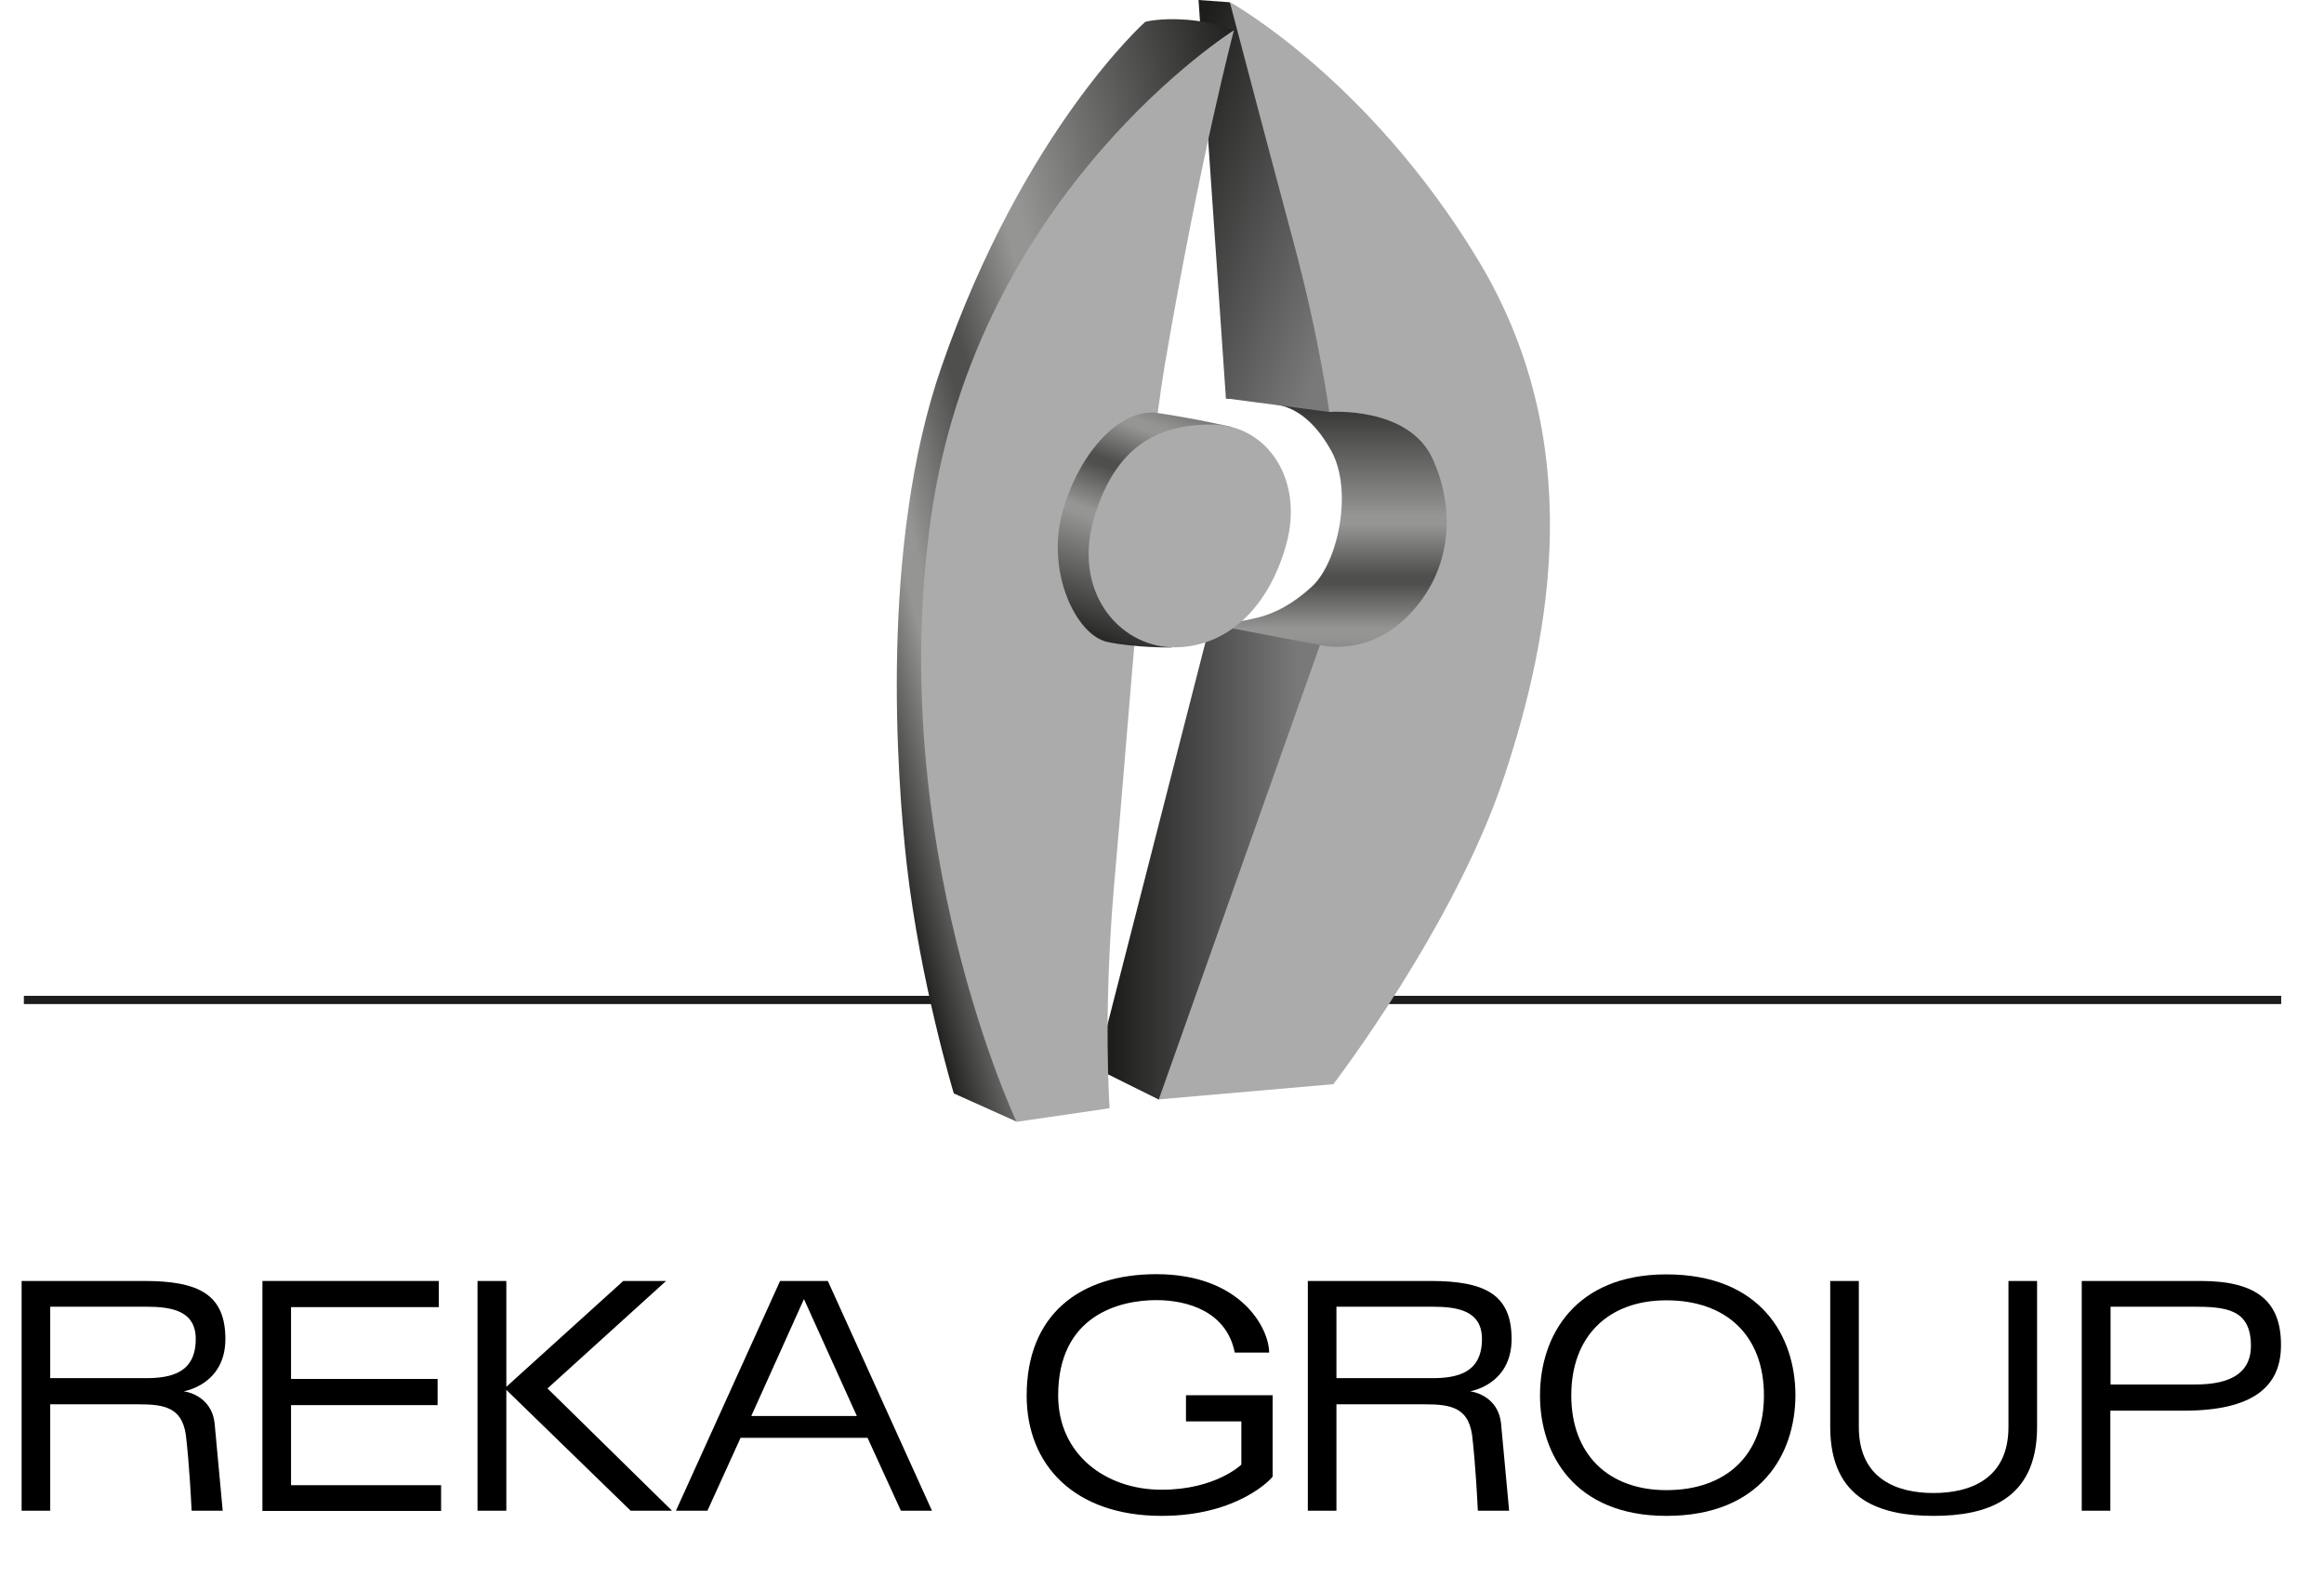
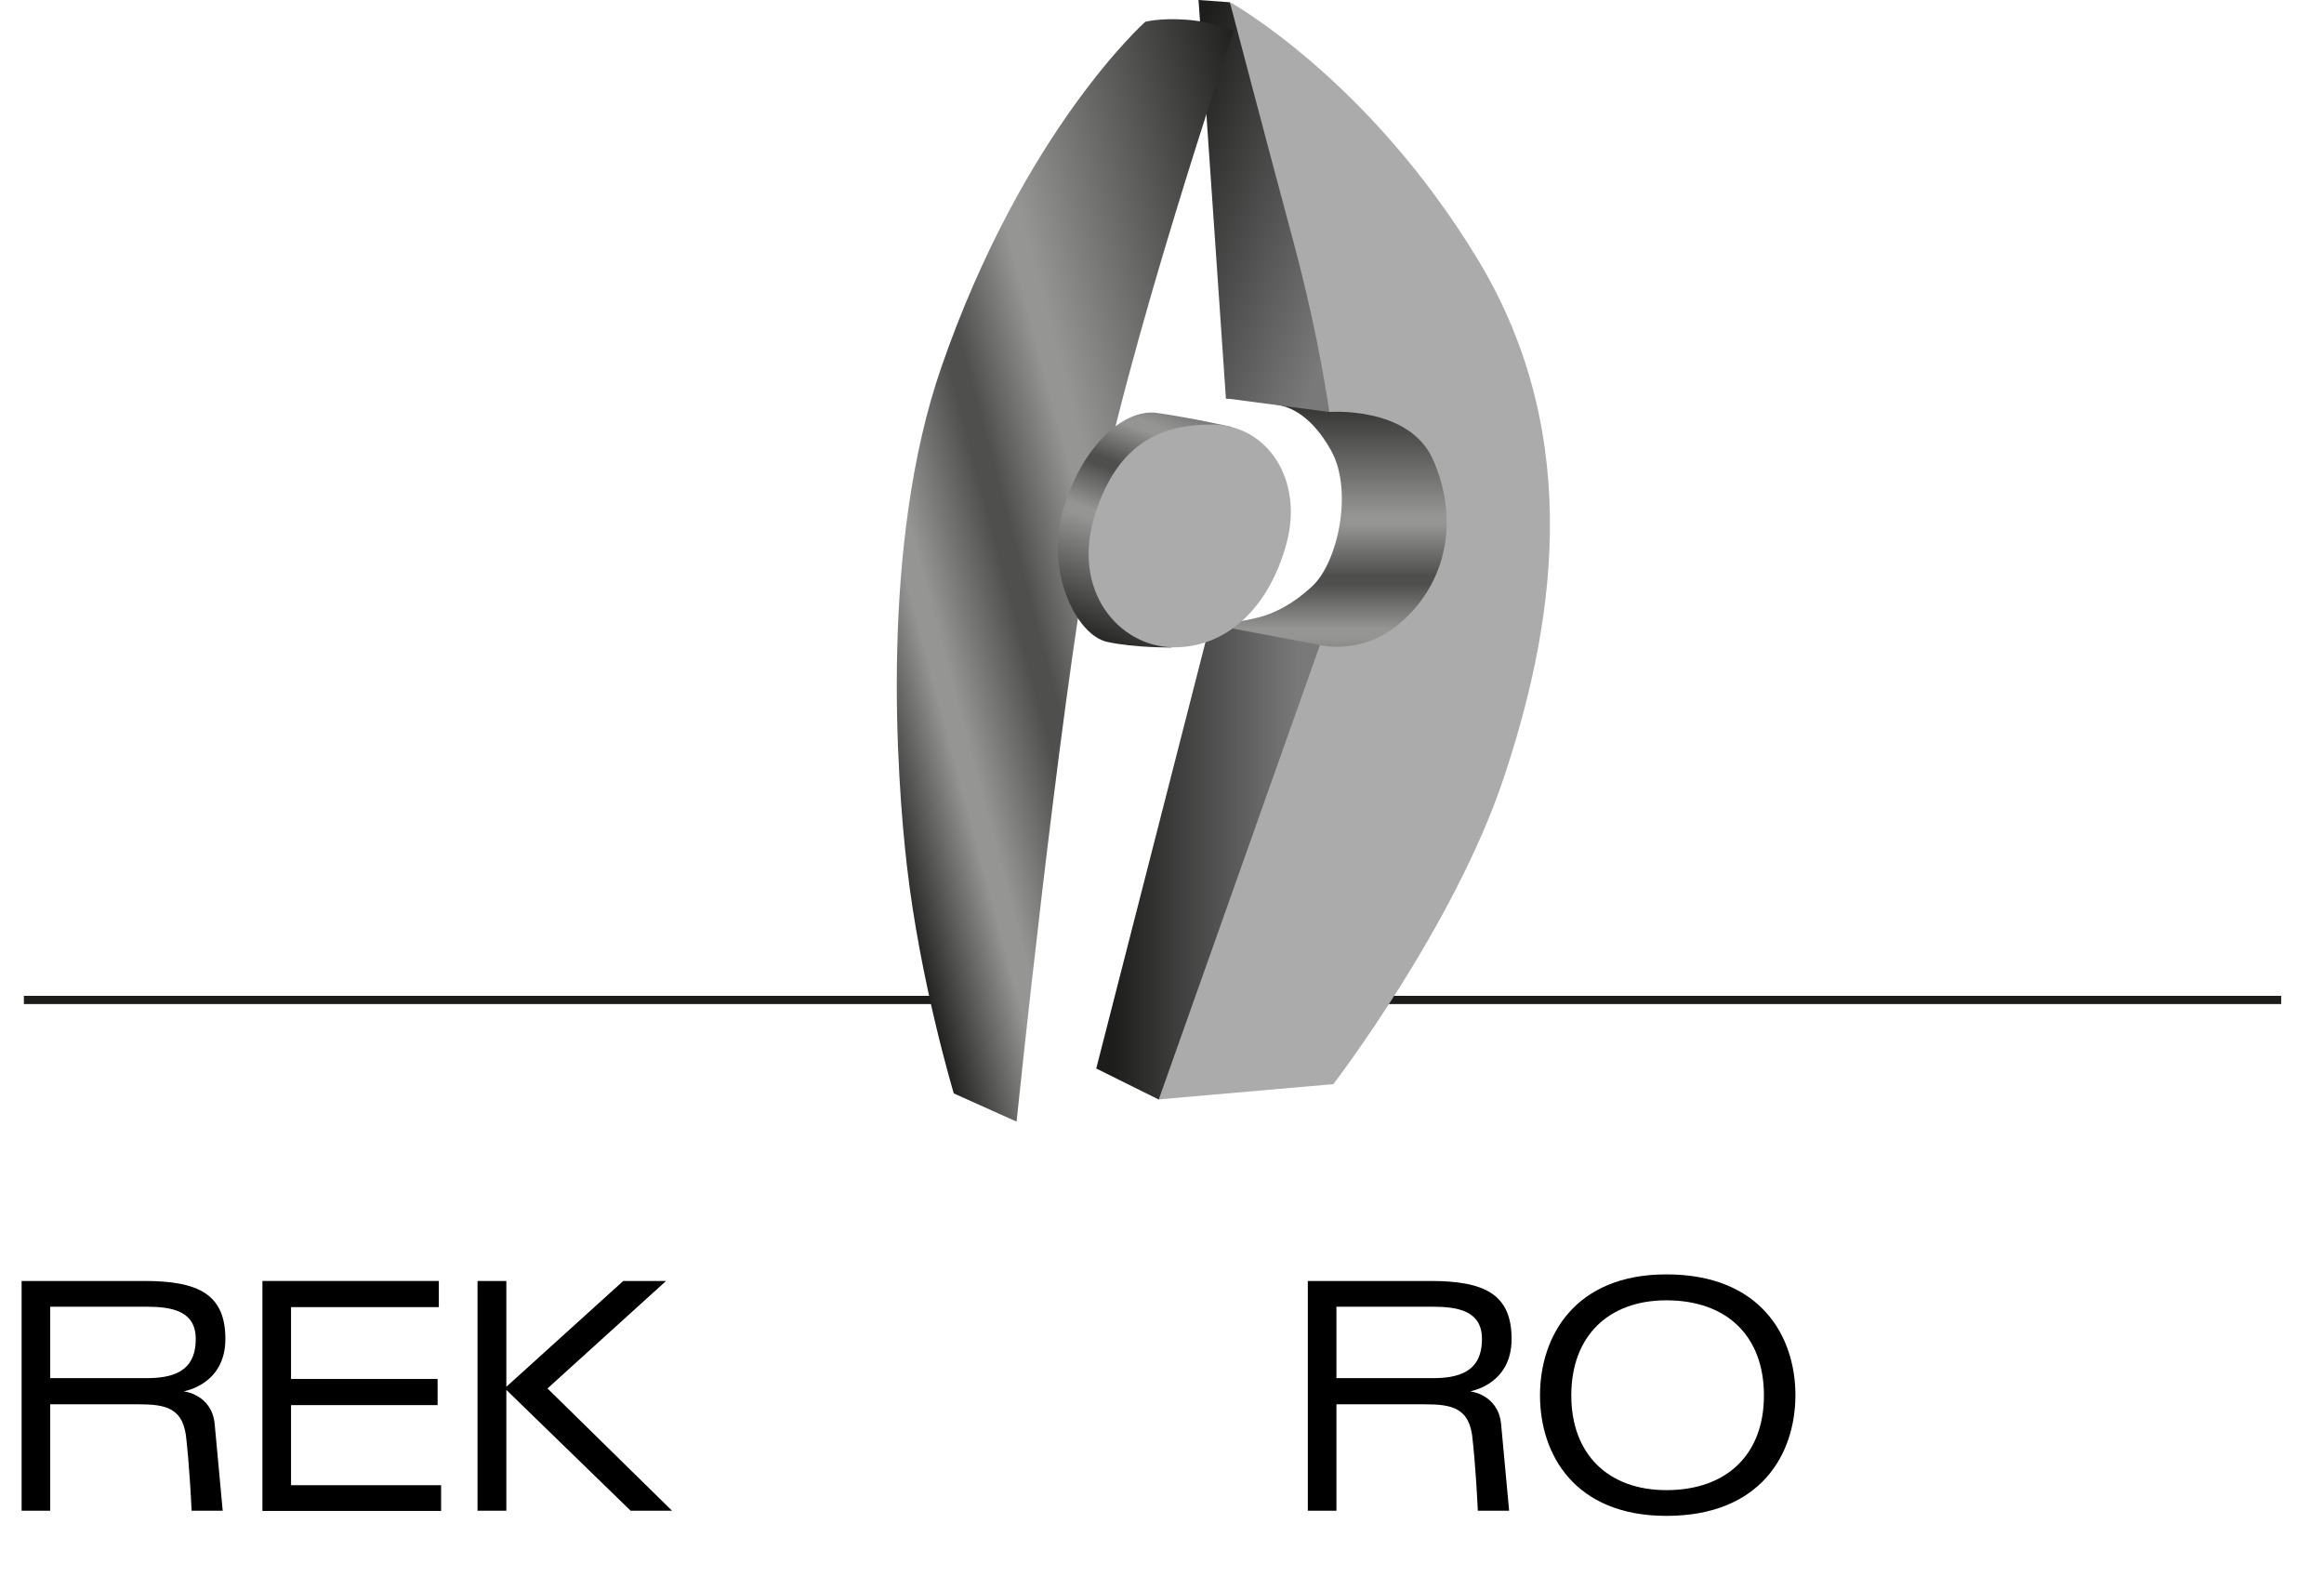
<svg xmlns="http://www.w3.org/2000/svg" version="1.1" id="Layer_1" x="0px" y="0px" viewBox="0 0 1129.1 772.3" style="enable-background:new 0 0 1129.1 772.3;" xml:space="preserve">
  <style type="text/css">
	.st0{fill:none;stroke:#1D1E1C;stroke-width:4;}
	.st1{fill:url(#SVGID_1_);}
	.st2{fill:url(#SVGID_2_);}
	.st3{fill:url(#SVGID_3_);}
	.st4{enable-background:new    ;}
	.st5{fill:url(#SVGID_4_);}
	.st6{fill:#ABABAB;}
	.st7{fill:url(#SVGID_5_);}
</style>
  <line class="st0" x1="652.5" y1="485.7" x2="1108.3" y2="485.7" />
  <line class="st0" x1="11.6" y1="485.7" x2="468.3" y2="485.7" />
  <linearGradient id="SVGID_1_" gradientUnits="userSpaceOnUse" x1="888.844" y1="249.586" x2="888.844" y2="394.136" gradientTransform="matrix(1 0 0 -1 -240 578.146)">
    <stop offset="0" style="stop-color:#6A6969" />
    <stop offset="0.13" style="stop-color:#959594" />
    <stop offset="0.16" style="stop-color:#959594" />
    <stop offset="0.31" style="stop-color:#4F4F4E" />
    <stop offset="0.34" style="stop-color:#4F4F4E" />
    <stop offset="0.51" style="stop-color:#959594" />
    <stop offset="0.54" style="stop-color:#959594" />
    <stop offset="1" style="stop-color:#1D1E1C" />
  </linearGradient>
  <path class="st1" d="M595.5,193.5c9.1,0.3,18.1,1.5,27,3.5c11.6,2.9,19.6,13.4,24.4,22.2c10.5,19.3,3.2,54-9.5,65.7  c-9.2,8.5-18.3,13.2-26.8,15.2c-14.4,3.5-23,3-23,3l5.8,7.1c0,0,32.8,8.1,51.1,11.2s56.9-9.8,63.7-49.4s-7.1-77.9-45.4-80.6  s-61.6-3.4-61.6-3.4L595.5,193.5z" />
  <linearGradient id="SVGID_2_" gradientUnits="userSpaceOnUse" x1="788.903" y1="498.205" x2="916.893" y2="451.615" gradientTransform="matrix(1 0 0 -1 -240 578.146)">
    <stop offset="7.000000e-02" style="stop-color:#1D1E1C" />
    <stop offset="0.88" style="stop-color:#7A797A" />
  </linearGradient>
  <path class="st2" d="M645.8,200.1l-50.2-6.6L582.3,0l15.2,1.1c0,0,27.4,57.3,37.6,98.9S645.8,200.1,645.8,200.1z" />
  <linearGradient id="SVGID_3_" gradientUnits="userSpaceOnUse" x1="637.207" y1="266.078" x2="903.557" y2="337.448" gradientTransform="matrix(1 0 0 -1 -240 578.146)">
    <stop offset="2.000000e-02" style="stop-color:#1D1E1C" />
    <stop offset="0.18" style="stop-color:#959594" />
    <stop offset="0.21" style="stop-color:#959594" />
    <stop offset="0.35" style="stop-color:#4F4F4E" />
    <stop offset="0.38" style="stop-color:#4F4F4E" />
    <stop offset="0.51" style="stop-color:#959594" />
    <stop offset="0.54" style="stop-color:#959594" />
    <stop offset="1" style="stop-color:#1D1E1C" />
  </linearGradient>
  <path class="st3" d="M599.5,14.8c-7.3-2.8-15-4.6-22.8-5.2c-13.2-1-20.3,1-20.3,1s-59.1,52.6-99,167.6  c-30,86.3-21.7,199.4-16.8,242.2c6.5,56.7,22.8,110.7,22.8,110.7l30.5,13.7c0,0,20.2-196,36.5-285.4S599.5,14.8,599.5,14.8z" />
  <g class="st4">
    <path d="M89.2,675.8c0,0,13.7,1.4,15.1,15.9l3.9,42.1H93.1c-1.1-22.5-2.5-34.1-2.5-34.1c-1.2-16.1-10.2-17.6-23.6-17.6H24.4v51.7   H10.5V622.2h59.6c26.4,0,39.4,6.5,39.4,28.2C109.5,672.7,89.2,675.8,89.2,675.8z M71,634.7H24.4v34.7H71c12.5,0,24.1-2.8,24.1-19   C95.1,636.7,83.5,634.7,71,634.7z" />
    <path d="M127.5,733.8V622.2h85.7v12.7h-71.8v34.9h71.2v12.7h-71.2v38.9h72.9v12.5H127.5z" />
    <path d="M306.4,733.8l-60.4-58.7v58.7h-14V622.2h14v51.4l56.8-51.4h20.8L266,674.4l60.5,59.4H306.4z" />
-     <path d="M437.7,733.8l-16.2-35.4h-61.7l-16.1,35.4h-15.3L379,622.2h23.2l50.6,111.6H437.7z M390.6,631l-25.6,56.8h51.3L390.6,631z" />
-     <path d="M564.4,736.3c-42.6,0-65.6-24.9-65.6-58.4c0-39.1,25.5-59,63-59c41.2,0,54.8,26.4,54.8,38.1h-16.7   c-3.9-19.8-22.7-25.5-38.1-25.5c-17.8,0-47.7,7.3-47.7,46.3c0,28.6,23,45.8,50.3,45.8c26.2,0,38.7-12.2,38.7-12.2v-21h-26.9v-12.7   h42.1v39.5C618.4,717.5,602.1,736.3,564.4,736.3z" />
    <path d="M714.2,675.8c0,0,13.7,1.4,15.1,15.9l3.9,42.1H718c-1.1-22.5-2.5-34.1-2.5-34.1c-1.2-16.1-10.2-17.6-23.6-17.6h-42.6v51.7   h-13.9V622.2H695c26.4,0,39.4,6.5,39.4,28.2C734.4,672.7,714.2,675.8,714.2,675.8z M695.9,634.7h-46.6v34.7h46.6   c12.5,0,24.1-2.8,24.1-19C720,636.7,708.4,634.7,695.9,634.7z" />
    <path d="M809.6,736.3c-44.5,0-61.4-29.8-61.4-58.5c0-28.9,17-58.8,61.4-58.8c45.7,0,62.7,29.9,62.7,58.8   C872.2,706.5,855.3,736.3,809.6,736.3z M809.6,631.6c-28.1,0-46.2,17.3-46.2,46.2c0,28.7,18.1,46,46.2,46c29.3,0,47.4-17.3,47.4-46   C857,648.9,838.9,631.6,809.6,631.6z" />
-     <path d="M939.4,736.3c-25.2,0-50.2-7.3-50.2-43.2v-70.9h13.9v70.9c0,25.5,18.8,32.1,36.3,32.1s36.4-6.6,36.4-32.1v-70.9h13.9v70.9   C989.7,729,964.6,736.3,939.4,736.3z" />
-     <path d="M1061,685.2h-35.7v48.6h-13.9V622.2h57.9c27.6,0,39.1,10.3,38.9,31.5C1108.1,673.8,1094.2,685.2,1061,685.2z M1065.2,634.7   h-39.8v37.8h39.8c9.3,0,28.4-0.6,28.4-18.8C1093.6,635.6,1081.1,634.7,1065.2,634.7z" />
  </g>
  <linearGradient id="SVGID_4_" gradientUnits="userSpaceOnUse" x1="772.56" y1="159.526" x2="883.77" y2="159.526" gradientTransform="matrix(1 0 0 -1 -240 578.146)">
    <stop offset="7.000000e-02" style="stop-color:#1D1E1C" />
    <stop offset="0.88" style="stop-color:#7A797A" />
  </linearGradient>
  <polygon class="st5" points="641.2,313.3 587.9,303.2 532.6,519 563,534.1 570.6,526.1 643.8,321.5 " />
  <path class="st6" d="M597.5,1c0,0,18.3,69.6,31,116.8s17.3,82.3,17.3,82.3s38.6-3,50.3,22.9s9,56.8-14.2,78.2  c-19.3,17.8-40.6,12.1-40.6,12.1L563,534l84.8-7.4c0,0,58.7-76.5,82.8-148.8c23.4-70.2,40.6-164-12.7-251.9S597.5,1,597.5,1z" />
-   <path class="st6" d="M599.5,14.7c0,0-16.2,60.9-33.5,162c-9.3,54.6-17.2,168.4-24.7,253.1c-5.5,62.7-2.2,108.5-2.2,108.5l-45.2,6.6  c0,0-64-135.1-41.6-293.5S599.5,14.7,599.5,14.7z" />
  <linearGradient id="SVGID_5_" gradientUnits="userSpaceOnUse" x1="814.589" y1="384.33" x2="770.609" y2="263.5" gradientTransform="matrix(1 0 0 -1 -240 578.146)">
    <stop offset="0" style="stop-color:#6A6969" />
    <stop offset="0.13" style="stop-color:#959594" />
    <stop offset="0.16" style="stop-color:#959594" />
    <stop offset="0.31" style="stop-color:#4F4F4E" />
    <stop offset="0.34" style="stop-color:#4F4F4E" />
    <stop offset="0.51" style="stop-color:#959594" />
    <stop offset="0.54" style="stop-color:#959594" />
    <stop offset="1" style="stop-color:#1D1E1C" />
  </linearGradient>
  <path class="st7" d="M598.5,207.4c0,0-18.3-4.2-36.1-6.8s-38.1,18.8-46.2,48.2s6.8,59.8,21.8,63c13.4,2.9,31.2,2.7,31.2,2.7  L598.5,207.4z" />
  <path class="st6" d="M588.9,206.2c26.4,0,44.7,26.4,36.1,57.9s-29.4,50.8-55.4,50.3s-49.3-27.4-37.6-64.5  C543.4,213.9,565.5,206.2,588.9,206.2z" />
</svg>